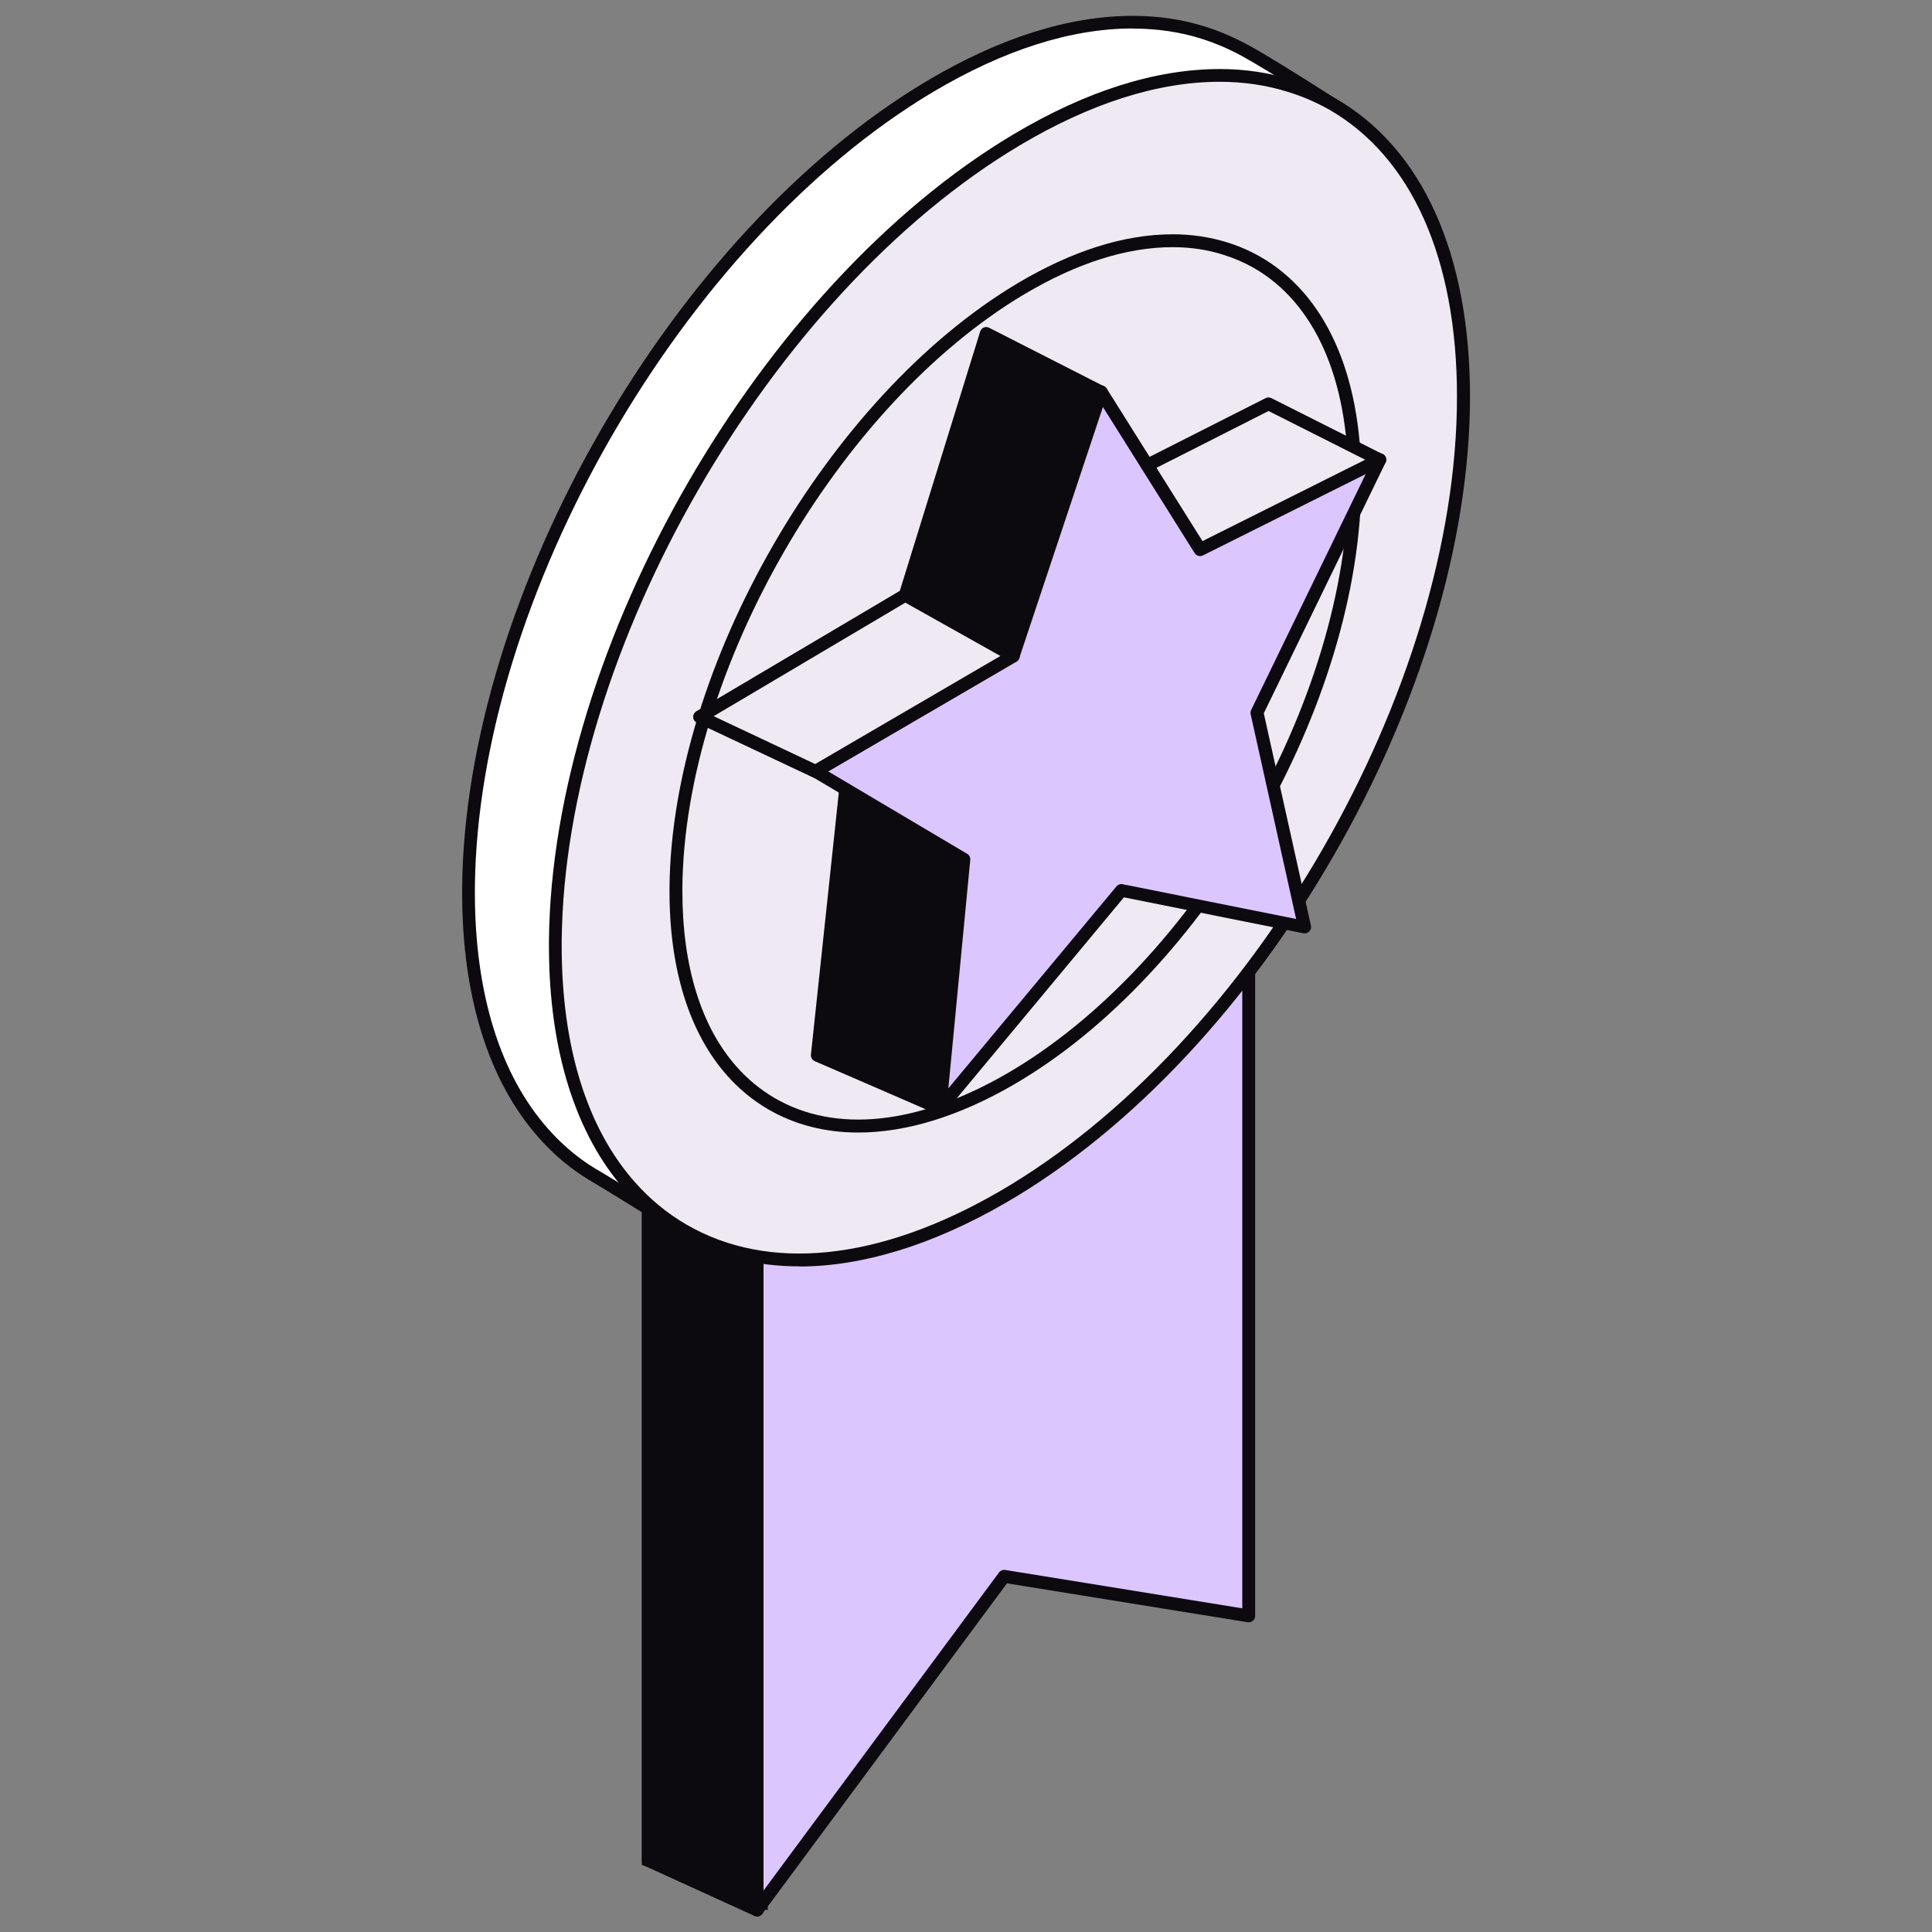
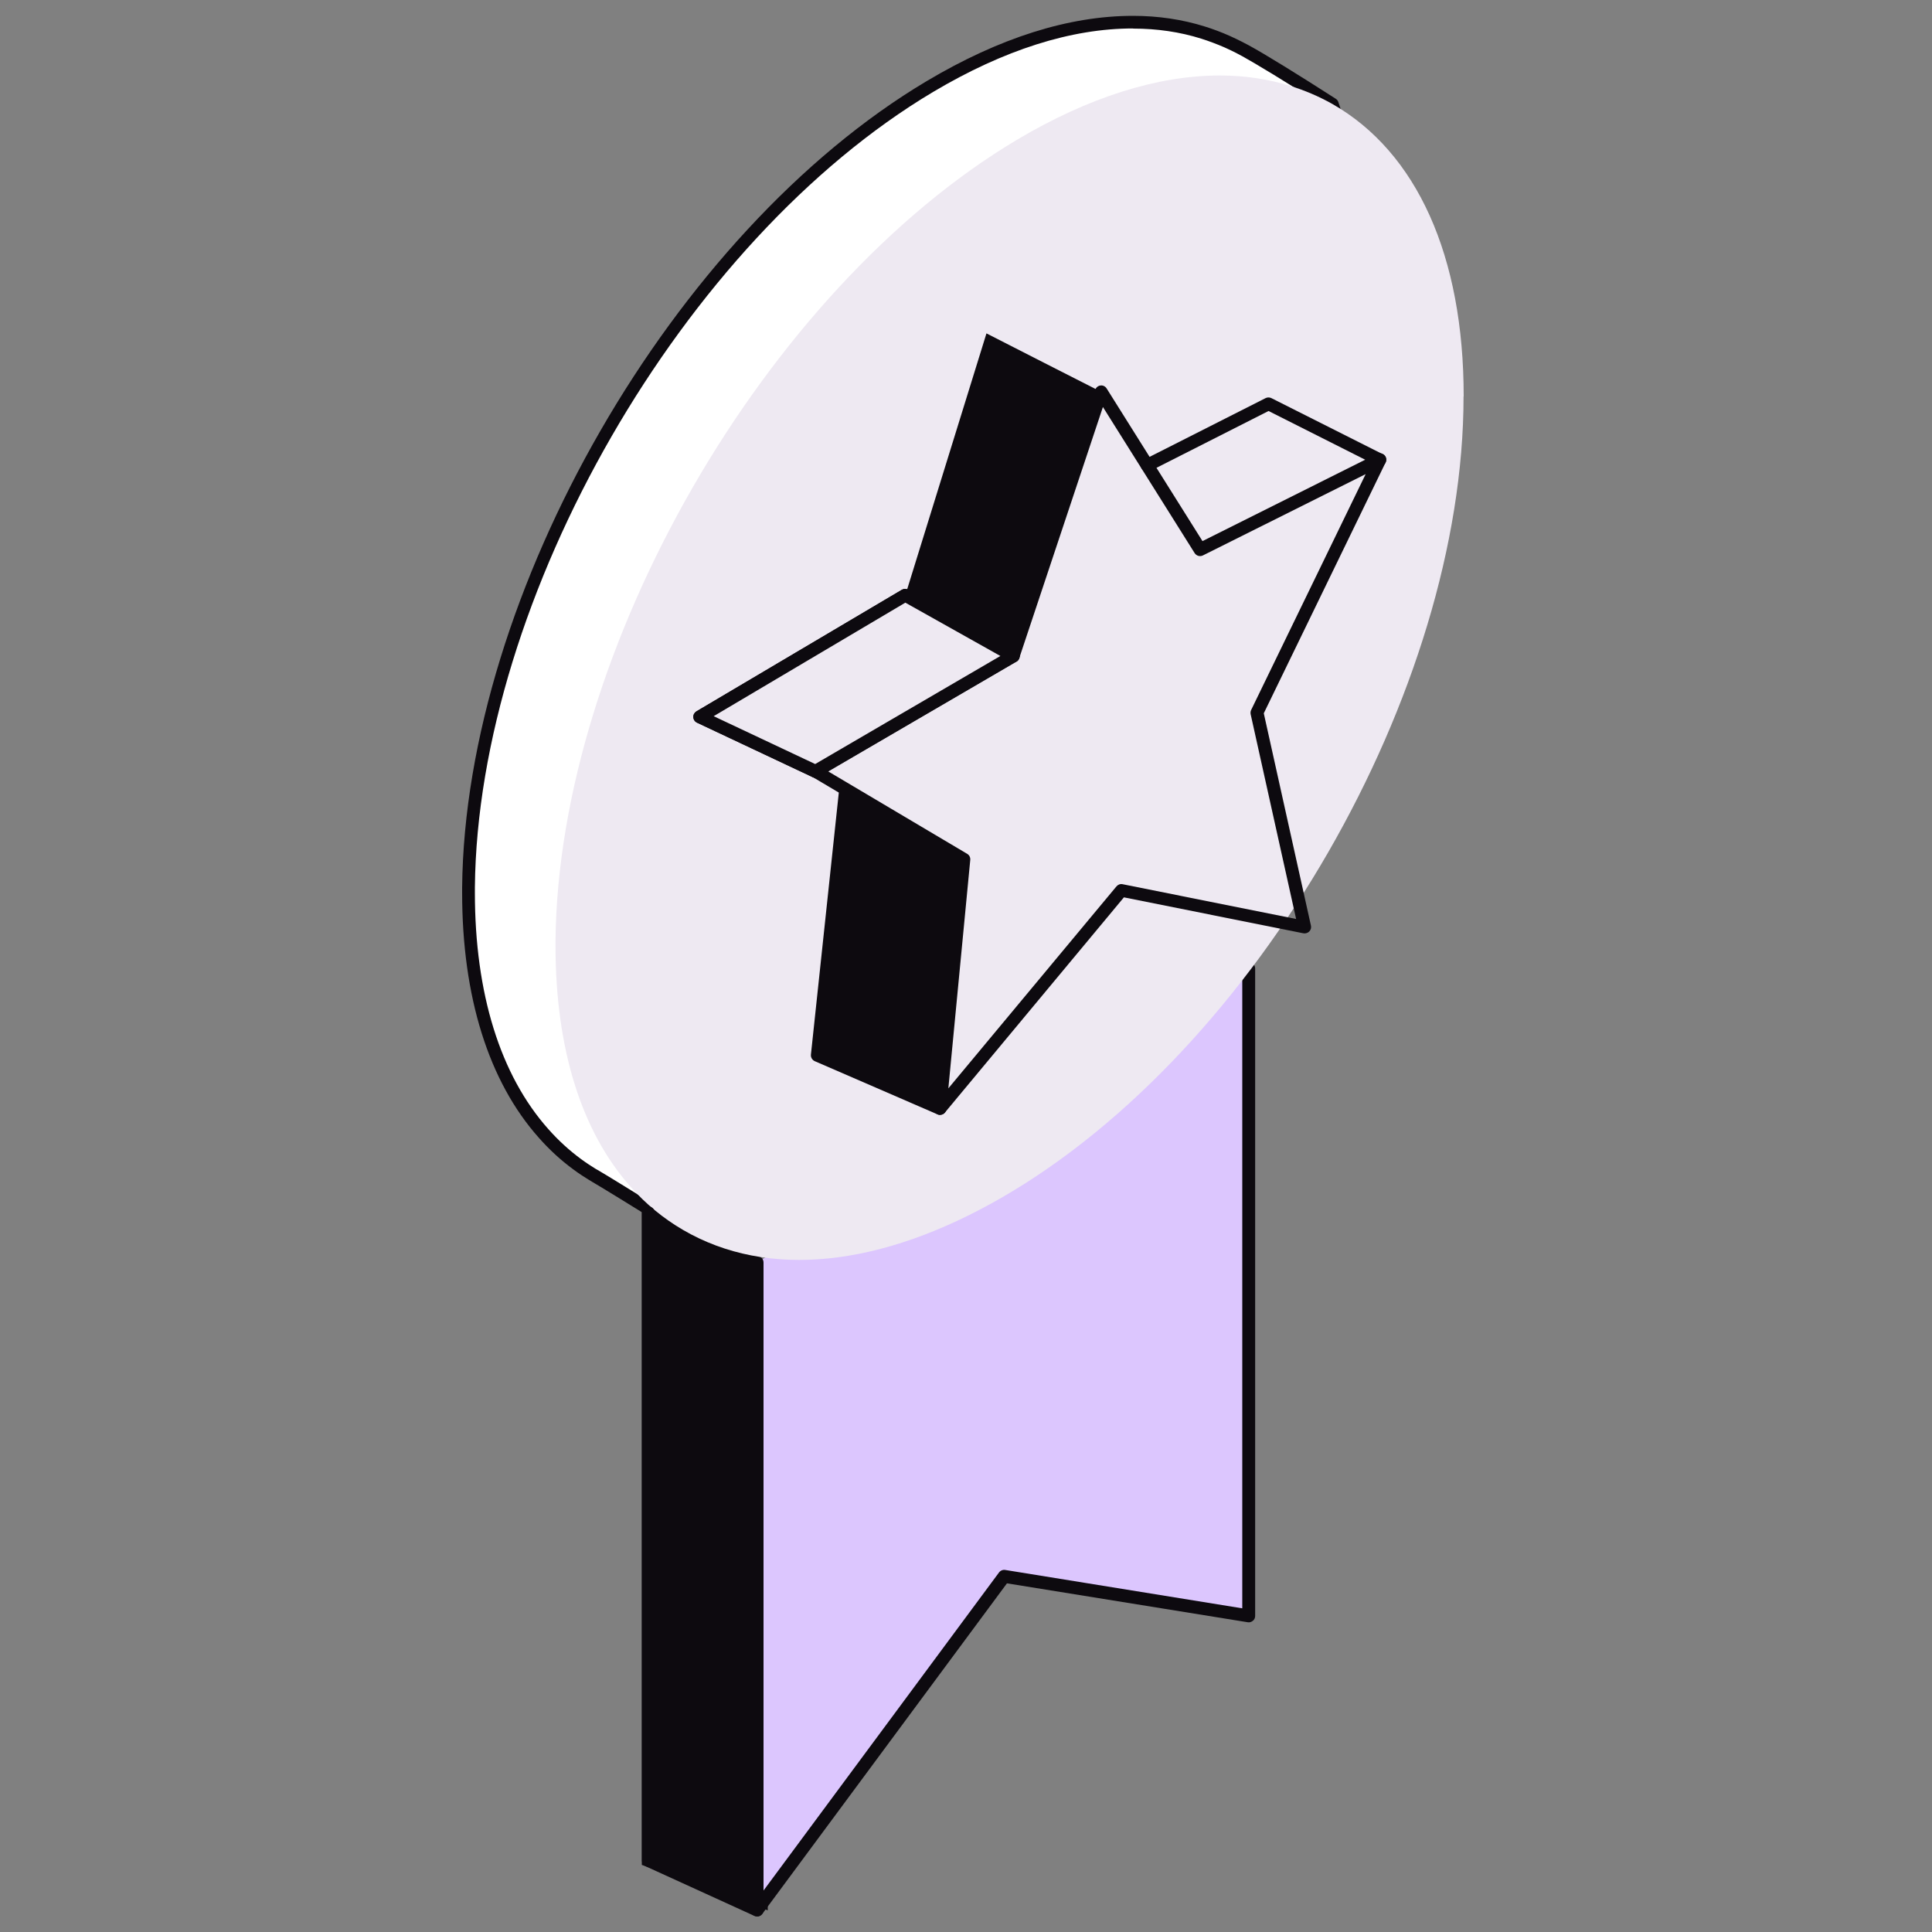
<svg xmlns="http://www.w3.org/2000/svg" width="150" height="150" viewBox="0 0 150 150" fill="none">
  <rect x="0" y="0" width="150" height="150" fill="#808080" stroke="none" />
  <path d="M58.39 97.39C58.63 114.13 58.87 130.86 59.11 147.6C56.18 146.54 53.26 145.49 50.33 144.43V94.16C53.02 95.23 55.7 96.31 58.39 97.38V97.39Z" fill="#0D0A0F" />
  <path d="M59.62 148.32L49.83 144.79V93.43L58.88 97.05L59.61 148.32H59.62ZM50.84 144.08L58.61 146.88L57.91 97.72L50.85 94.9V144.08H50.84Z" fill="#0D0A0F" />
  <path d="M58.78 98.01V148.28C65.17 139.64 71.57 131.01 77.96 122.37C84.29 123.39 90.62 124.42 96.95 125.44V75.18" fill="#DCC6FE" />
  <path d="M58.78 148.79C58.73 148.79 58.68 148.79 58.62 148.76C58.42 148.69 58.28 148.5 58.28 148.29V98.02C58.28 97.74 58.5 97.52 58.78 97.52C59.06 97.52 59.28 97.74 59.28 98.02V146.78L77.56 122.09C77.67 121.94 77.86 121.86 78.04 121.89L96.45 124.87V75.2C96.45 74.92 96.67 74.7 96.95 74.7C97.23 74.7 97.45 74.92 97.45 75.2V125.46C97.45 125.61 97.39 125.75 97.27 125.84C97.16 125.93 97.01 125.98 96.87 125.95L78.18 122.93L59.18 148.6C59.08 148.73 58.93 148.8 58.78 148.8V148.79Z" fill="#0D0A0F" />
  <path d="M106.89 26.64C107.65 51.78 92.7 76.85 71.07 88.82C64.02 92.72 57.49 94.55 53.03 95.48C49.19 93.11 46.82 91.65 46.29 91.34C46.2 91.29 45.87 91.1 45.43 90.8C45.24 90.67 45.03 90.53 44.81 90.36C43.86 89.66 43 88.86 42.21 87.97C38.42 83.71 36.39 77.28 36.39 69.29V68.87C36.61 46.21 52.69 18.32 72.22 6.69C77.79 3.38 83.15 1.7 87.97 1.7C89.87 1.7 91.69 1.97 93.4 2.5C94.12 2.72 94.74 2.97 95.26 3.2C95.38 3.25 95.97 3.52 96.7 3.91C97.83 4.53 100.27 6.01 103.44 8.05C104.91 12.28 106.66 18.71 106.89 26.62V26.64Z" fill="white" />
  <path d="M53.02 95.99C52.93 95.99 52.84 95.96 52.76 95.92C48.8 93.47 46.54 92.08 46.03 91.79C45.88 91.7 45.56 91.51 45.15 91.24C44.95 91.11 44.74 90.96 44.51 90.79C43.54 90.08 42.64 89.25 41.83 88.33C37.94 83.96 35.88 77.39 35.88 69.32V68.9C36.1 46.09 52.28 18 71.96 6.29C77.61 2.93 82.99 1.23 87.97 1.23C89.92 1.23 91.8 1.51 93.55 2.06C94.19 2.26 94.83 2.5 95.46 2.78C95.62 2.85 96.21 3.12 96.94 3.51C98.21 4.2 100.8 5.8 103.71 7.67C103.8 7.73 103.88 7.82 103.91 7.93C106.03 14.04 107.2 20.34 107.39 26.65C108.15 51.75 93.65 76.92 71.31 89.28C65.69 92.39 59.57 94.65 53.13 96C53.1 96 53.06 96.01 53.03 96.01L53.02 95.99ZM87.96 2.21C83.17 2.21 77.95 3.87 72.46 7.13C53.05 18.68 37.09 46.39 36.87 68.89V69.31C36.87 77.13 38.84 83.47 42.57 87.66C43.34 88.53 44.19 89.31 45.1 89.98C45.31 90.14 45.52 90.28 45.7 90.4C46.09 90.66 46.39 90.84 46.51 90.9C47.05 91.21 49.2 92.54 53.12 94.96C59.39 93.63 65.35 91.42 70.83 88.39C92.5 76.39 107.13 51.01 106.39 26.66C106.2 20.51 105.07 14.37 103.02 8.4C99.65 6.23 97.42 4.9 96.46 4.37C95.77 3.99 95.2 3.74 95.07 3.68C94.47 3.42 93.86 3.19 93.26 3C91.61 2.48 89.83 2.22 87.98 2.22L87.96 2.21Z" fill="#0D0A0F" />
  <path d="M113.63 30.78C113.63 53.65 97.56 81.54 77.81 92.96C68.38 98.41 59.58 99.31 53.03 95.49C51.49 94.59 50.13 93.47 48.95 92.13C45.16 87.87 43.13 81.44 43.13 73.45V73.03C43.35 50.37 59.43 22.48 78.96 10.85C84.53 7.54 89.89 5.86 94.71 5.86C96.61 5.86 98.43 6.13 100.14 6.66C101.29 7.01 102.39 7.48 103.44 8.07C110.01 11.82 113.64 19.88 113.64 30.78H113.63Z" fill="#EEE9F2" />
-   <path d="M62.05 98.32C58.65 98.32 55.52 97.52 52.77 95.92C51.2 95 49.78 93.84 48.57 92.46C44.68 88.09 42.62 81.52 42.62 73.45V73.03C42.84 50.22 59.02 22.13 78.7 10.42C84.35 7.06 89.73 5.36 94.71 5.36C96.66 5.36 98.54 5.64 100.29 6.19C101.46 6.55 102.57 7.02 103.68 7.64C110.42 11.49 114.13 19.71 114.13 30.79C114.13 53.81 97.95 81.9 78.06 93.4C72.4 96.67 66.95 98.33 62.06 98.33L62.05 98.32ZM94.7 6.35C89.91 6.35 84.69 8.01 79.2 11.27C59.79 22.82 43.83 50.53 43.61 73.03V73.45C43.61 81.27 45.58 87.61 49.31 91.8C50.46 93.1 51.79 94.2 53.27 95.06C59.66 98.79 68.28 97.89 77.55 92.53C97.16 81.19 113.12 53.49 113.12 30.78C113.12 20.08 109.59 12.17 103.18 8.5C102.14 7.92 101.09 7.47 99.98 7.13C98.32 6.61 96.54 6.35 94.69 6.35H94.7Z" fill="#0D0A0F" />
  <path d="M105.18 37.32C105.18 54.42 93.17 75.26 78.41 83.8C71.36 87.88 64.79 88.55 59.89 85.69C58.74 85.02 57.72 84.18 56.84 83.18C54 80 52.49 75.19 52.49 69.22V68.9C52.65 51.96 64.67 31.11 79.27 22.42C83.43 19.95 87.44 18.69 91.04 18.69C92.46 18.69 93.82 18.89 95.1 19.29C95.96 19.55 96.78 19.91 97.57 20.35C102.48 23.15 105.19 29.18 105.19 37.32H105.18Z" fill="#EEE9F2" />
-   <path d="M66.63 87.93C64.07 87.93 61.71 87.33 59.63 86.12C58.45 85.43 57.38 84.55 56.46 83.51C53.53 80.22 51.98 75.28 51.98 69.22V68.9C52.14 51.81 64.27 30.77 79.01 21.99C83.25 19.47 87.3 18.19 91.04 18.19C92.51 18.19 93.93 18.4 95.25 18.81C96.13 19.08 96.97 19.44 97.81 19.91C102.89 22.81 105.69 29 105.69 37.32C105.69 54.57 93.57 75.61 78.67 84.23C74.42 86.69 70.32 87.93 66.64 87.93H66.63ZM91.04 19.19C87.48 19.19 83.61 20.42 79.52 22.85C65.05 31.47 53.14 52.12 52.98 68.9V69.21C52.98 75.02 54.44 79.74 57.21 82.84C58.06 83.8 59.05 84.61 60.14 85.25C64.87 88.01 71.27 87.34 78.16 83.36C92.79 74.9 104.68 54.25 104.68 37.32C104.68 29.37 102.06 23.49 97.31 20.78C96.54 20.35 95.76 20.02 94.95 19.77C93.72 19.38 92.41 19.19 91.03 19.19H91.04Z" fill="#0D0A0F" />
  <path d="M58.78 148.79C58.71 148.79 58.64 148.78 58.57 148.75L50.13 144.9C49.95 144.82 49.84 144.64 49.84 144.44V94.17C49.84 93.89 50.06 93.67 50.34 93.67C50.62 93.67 50.84 93.89 50.84 94.17V144.12L58.99 147.84C59.24 147.96 59.35 148.25 59.24 148.5C59.16 148.68 58.97 148.79 58.78 148.79Z" fill="#0D0A0F" />
  <path d="M76.58 25.88C79.56 27.4 82.53 28.92 85.51 30.43C83.23 37.26 80.96 44.09 78.68 50.92C75.88 49.35 73.08 47.78 70.29 46.21C72.39 39.43 74.49 32.66 76.59 25.88H76.58Z" fill="#0D0A0F" />
  <path d="M65.64 61.36C68.7 63.14 71.77 64.93 74.83 66.71C74.21 73.16 73.6 79.61 72.98 86.06C69.8 84.68 66.63 83.31 63.45 81.93C64.18 75.07 64.91 68.21 65.64 61.35V61.36Z" fill="#0D0A0F" />
-   <path d="M89.07 36.12C92.21 34.53 95.35 32.94 98.49 31.35C101.37 32.8 104.25 34.25 107.13 35.7C102.48 38.02 97.84 40.35 93.19 42.67C91.82 40.49 90.45 38.3 89.08 36.12H89.07Z" fill="#EEE9F2" />
-   <path d="M63.31 59.89C68.43 56.9 73.55 53.91 78.67 50.93C80.95 44.1 83.22 37.27 85.5 30.44C88.06 34.52 90.62 38.6 93.18 42.67C97.83 40.35 102.47 38.02 107.12 35.7C103.94 42.24 100.77 48.79 97.59 55.33C98.82 60.88 100.06 66.43 101.29 71.98C96.55 71.03 91.81 70.08 87.06 69.13C82.37 74.77 77.67 80.42 72.98 86.06C73.6 79.61 74.21 73.16 74.83 66.71C70.99 64.43 67.15 62.16 63.31 59.88V59.89Z" fill="#DCC6FE" />
  <path d="M72.99 86.56C72.93 86.56 72.86 86.55 72.8 86.52C72.6 86.44 72.47 86.23 72.49 86.01L74.31 66.98L63.06 60.31C62.91 60.22 62.81 60.06 62.81 59.88C62.81 59.7 62.91 59.54 63.06 59.45L78.26 50.58L85.03 30.27C85.09 30.09 85.25 29.95 85.44 29.93C85.63 29.9 85.82 30 85.92 30.16L93.36 42.01L106.9 35.24C107.09 35.15 107.32 35.18 107.48 35.33C107.64 35.48 107.67 35.71 107.58 35.9L98.12 55.38L101.78 71.86C101.82 72.03 101.77 72.2 101.65 72.32C101.53 72.44 101.36 72.49 101.19 72.46L87.26 69.67L73.37 86.37C73.27 86.49 73.13 86.55 72.99 86.55V86.56ZM64.3 59.89L75.09 66.29C75.26 66.39 75.35 66.57 75.33 66.77L73.63 84.5L86.68 68.82C86.8 68.68 86.98 68.61 87.16 68.65L100.63 71.35L97.1 55.45C97.08 55.34 97.09 55.22 97.14 55.12L106.03 36.81L93.4 43.12C93.17 43.24 92.89 43.16 92.75 42.94L85.63 31.6L79.14 51.08C79.1 51.2 79.02 51.29 78.92 51.35L64.29 59.88L64.3 59.89Z" fill="#0D0A0F" />
  <path d="M72.99 86.56C72.92 86.56 72.86 86.55 72.79 86.52L63.26 82.39C63.06 82.3 62.94 82.1 62.96 81.88L65.15 61.3C65.18 61.03 65.42 60.82 65.7 60.86C65.97 60.89 66.17 61.14 66.14 61.41L63.99 81.62L73.18 85.6C73.43 85.71 73.55 86 73.44 86.26C73.36 86.45 73.17 86.56 72.98 86.56H72.99Z" fill="#0D0A0F" />
  <path d="M63.31 60.39C63.24 60.39 63.17 60.37 63.1 60.34L54.12 56.11C53.95 56.03 53.84 55.87 53.83 55.68C53.82 55.49 53.92 55.32 54.07 55.23L70.02 45.79C70.17 45.7 70.36 45.7 70.52 45.79L78.91 50.5C79.15 50.63 79.24 50.94 79.1 51.18C78.96 51.42 78.66 51.51 78.42 51.37L70.28 46.8L55.39 55.62L63.52 59.45C63.77 59.57 63.88 59.87 63.76 60.12C63.68 60.3 63.49 60.41 63.31 60.41V60.39Z" fill="#0D0A0F" />
-   <path d="M70.28 46.71C70.28 46.71 70.18 46.71 70.13 46.69C69.87 46.61 69.72 46.33 69.8 46.07L76.1 25.74C76.14 25.6 76.25 25.48 76.38 25.43C76.52 25.37 76.67 25.38 76.8 25.45L85.73 30C85.98 30.12 86.07 30.43 85.95 30.67C85.83 30.92 85.52 31.01 85.28 30.89L76.88 26.61L70.76 46.37C70.69 46.58 70.5 46.72 70.28 46.72V46.71Z" fill="#0D0A0F" />
  <path d="M89.07 36.62C88.89 36.62 88.71 36.52 88.62 36.35C88.5 36.1 88.59 35.8 88.84 35.68L98.26 30.91C98.4 30.84 98.57 30.84 98.71 30.91L107.35 35.26C107.6 35.38 107.7 35.68 107.57 35.93C107.45 36.18 107.14 36.27 106.9 36.15L98.49 31.91L89.3 36.57C89.23 36.61 89.15 36.62 89.07 36.62Z" fill="#0D0A0F" />
  <path d="M54.33 55.65C59.65 52.5 64.96 49.36 70.28 46.21C73.08 47.78 75.88 49.35 78.67 50.92C73.55 53.91 68.43 56.9 63.31 59.88C60.32 58.47 57.32 57.06 54.33 55.65Z" fill="#EEE9F2" />
  <path d="M63.31 60.39C63.24 60.39 63.16 60.37 63.1 60.34L54.12 56.11C53.95 56.03 53.84 55.87 53.83 55.68C53.82 55.49 53.92 55.32 54.07 55.23L70.02 45.79C70.17 45.7 70.36 45.7 70.52 45.79L78.91 50.5C79.07 50.59 79.16 50.75 79.17 50.93C79.17 51.11 79.08 51.28 78.92 51.37L63.56 60.33C63.48 60.38 63.4 60.4 63.31 60.4V60.39ZM55.4 55.6L63.29 59.32L77.67 50.93L70.29 46.79L55.4 55.61V55.6Z" fill="#0D0A0F" />
</svg>